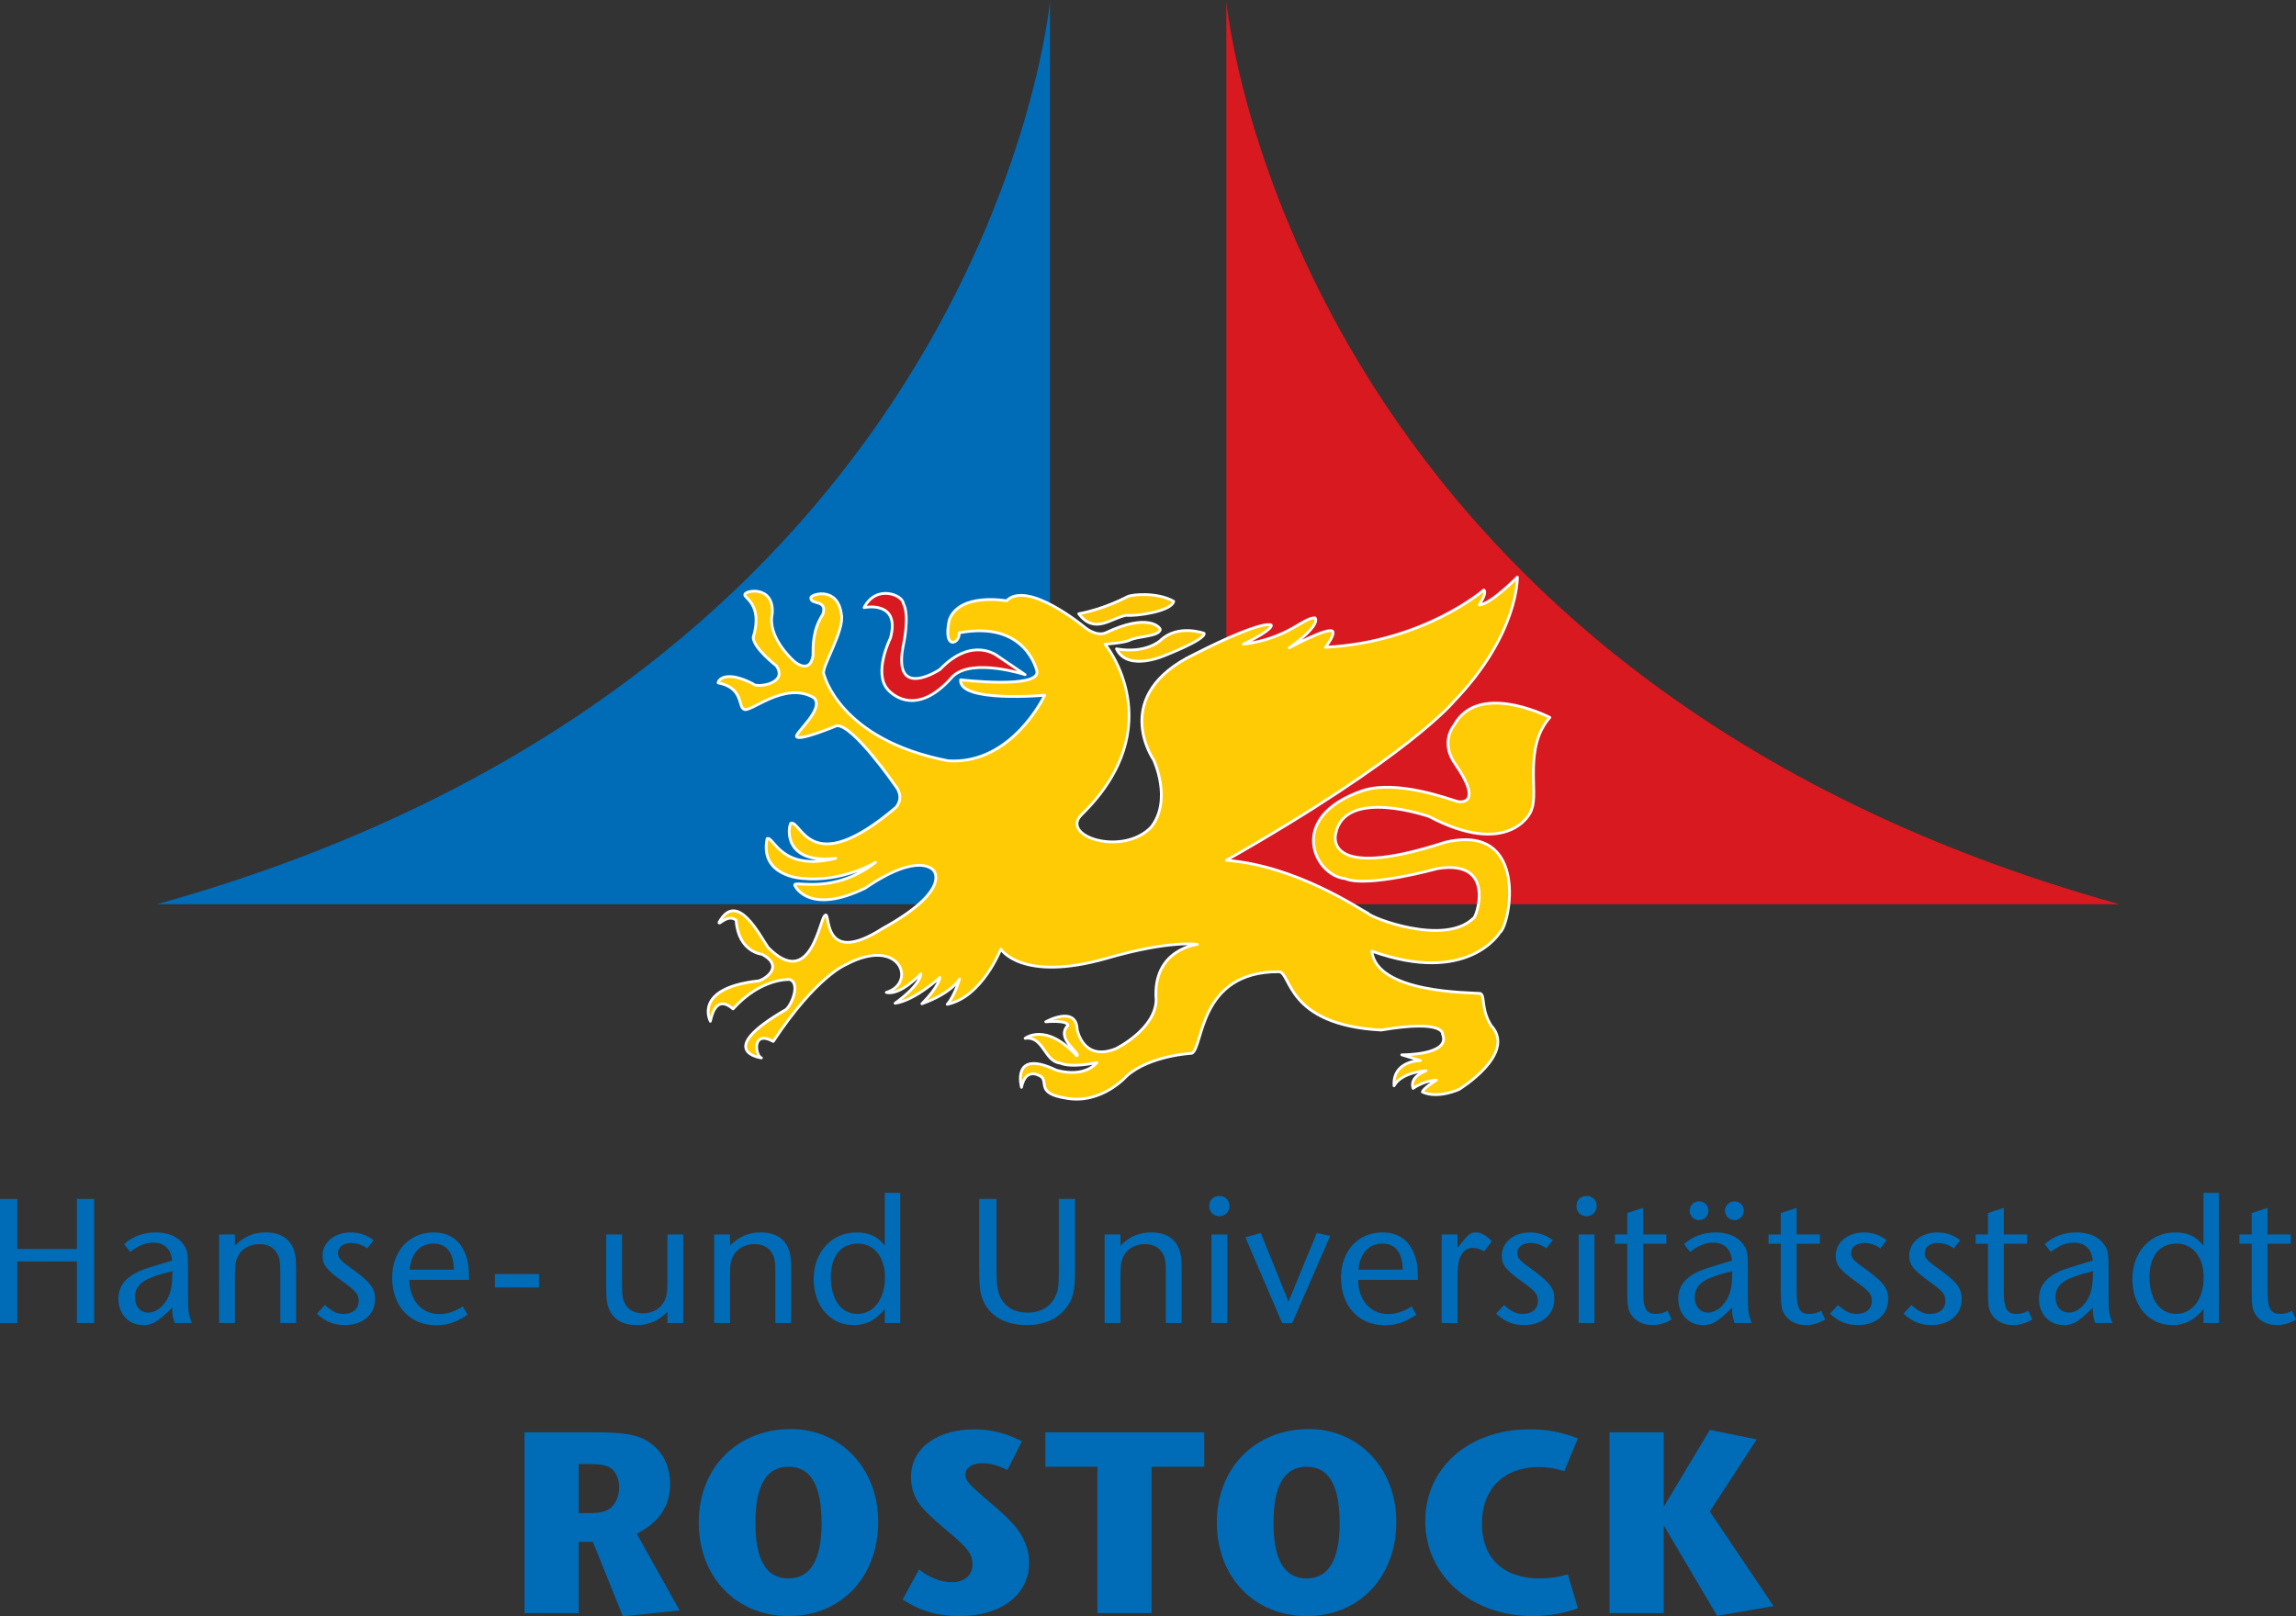
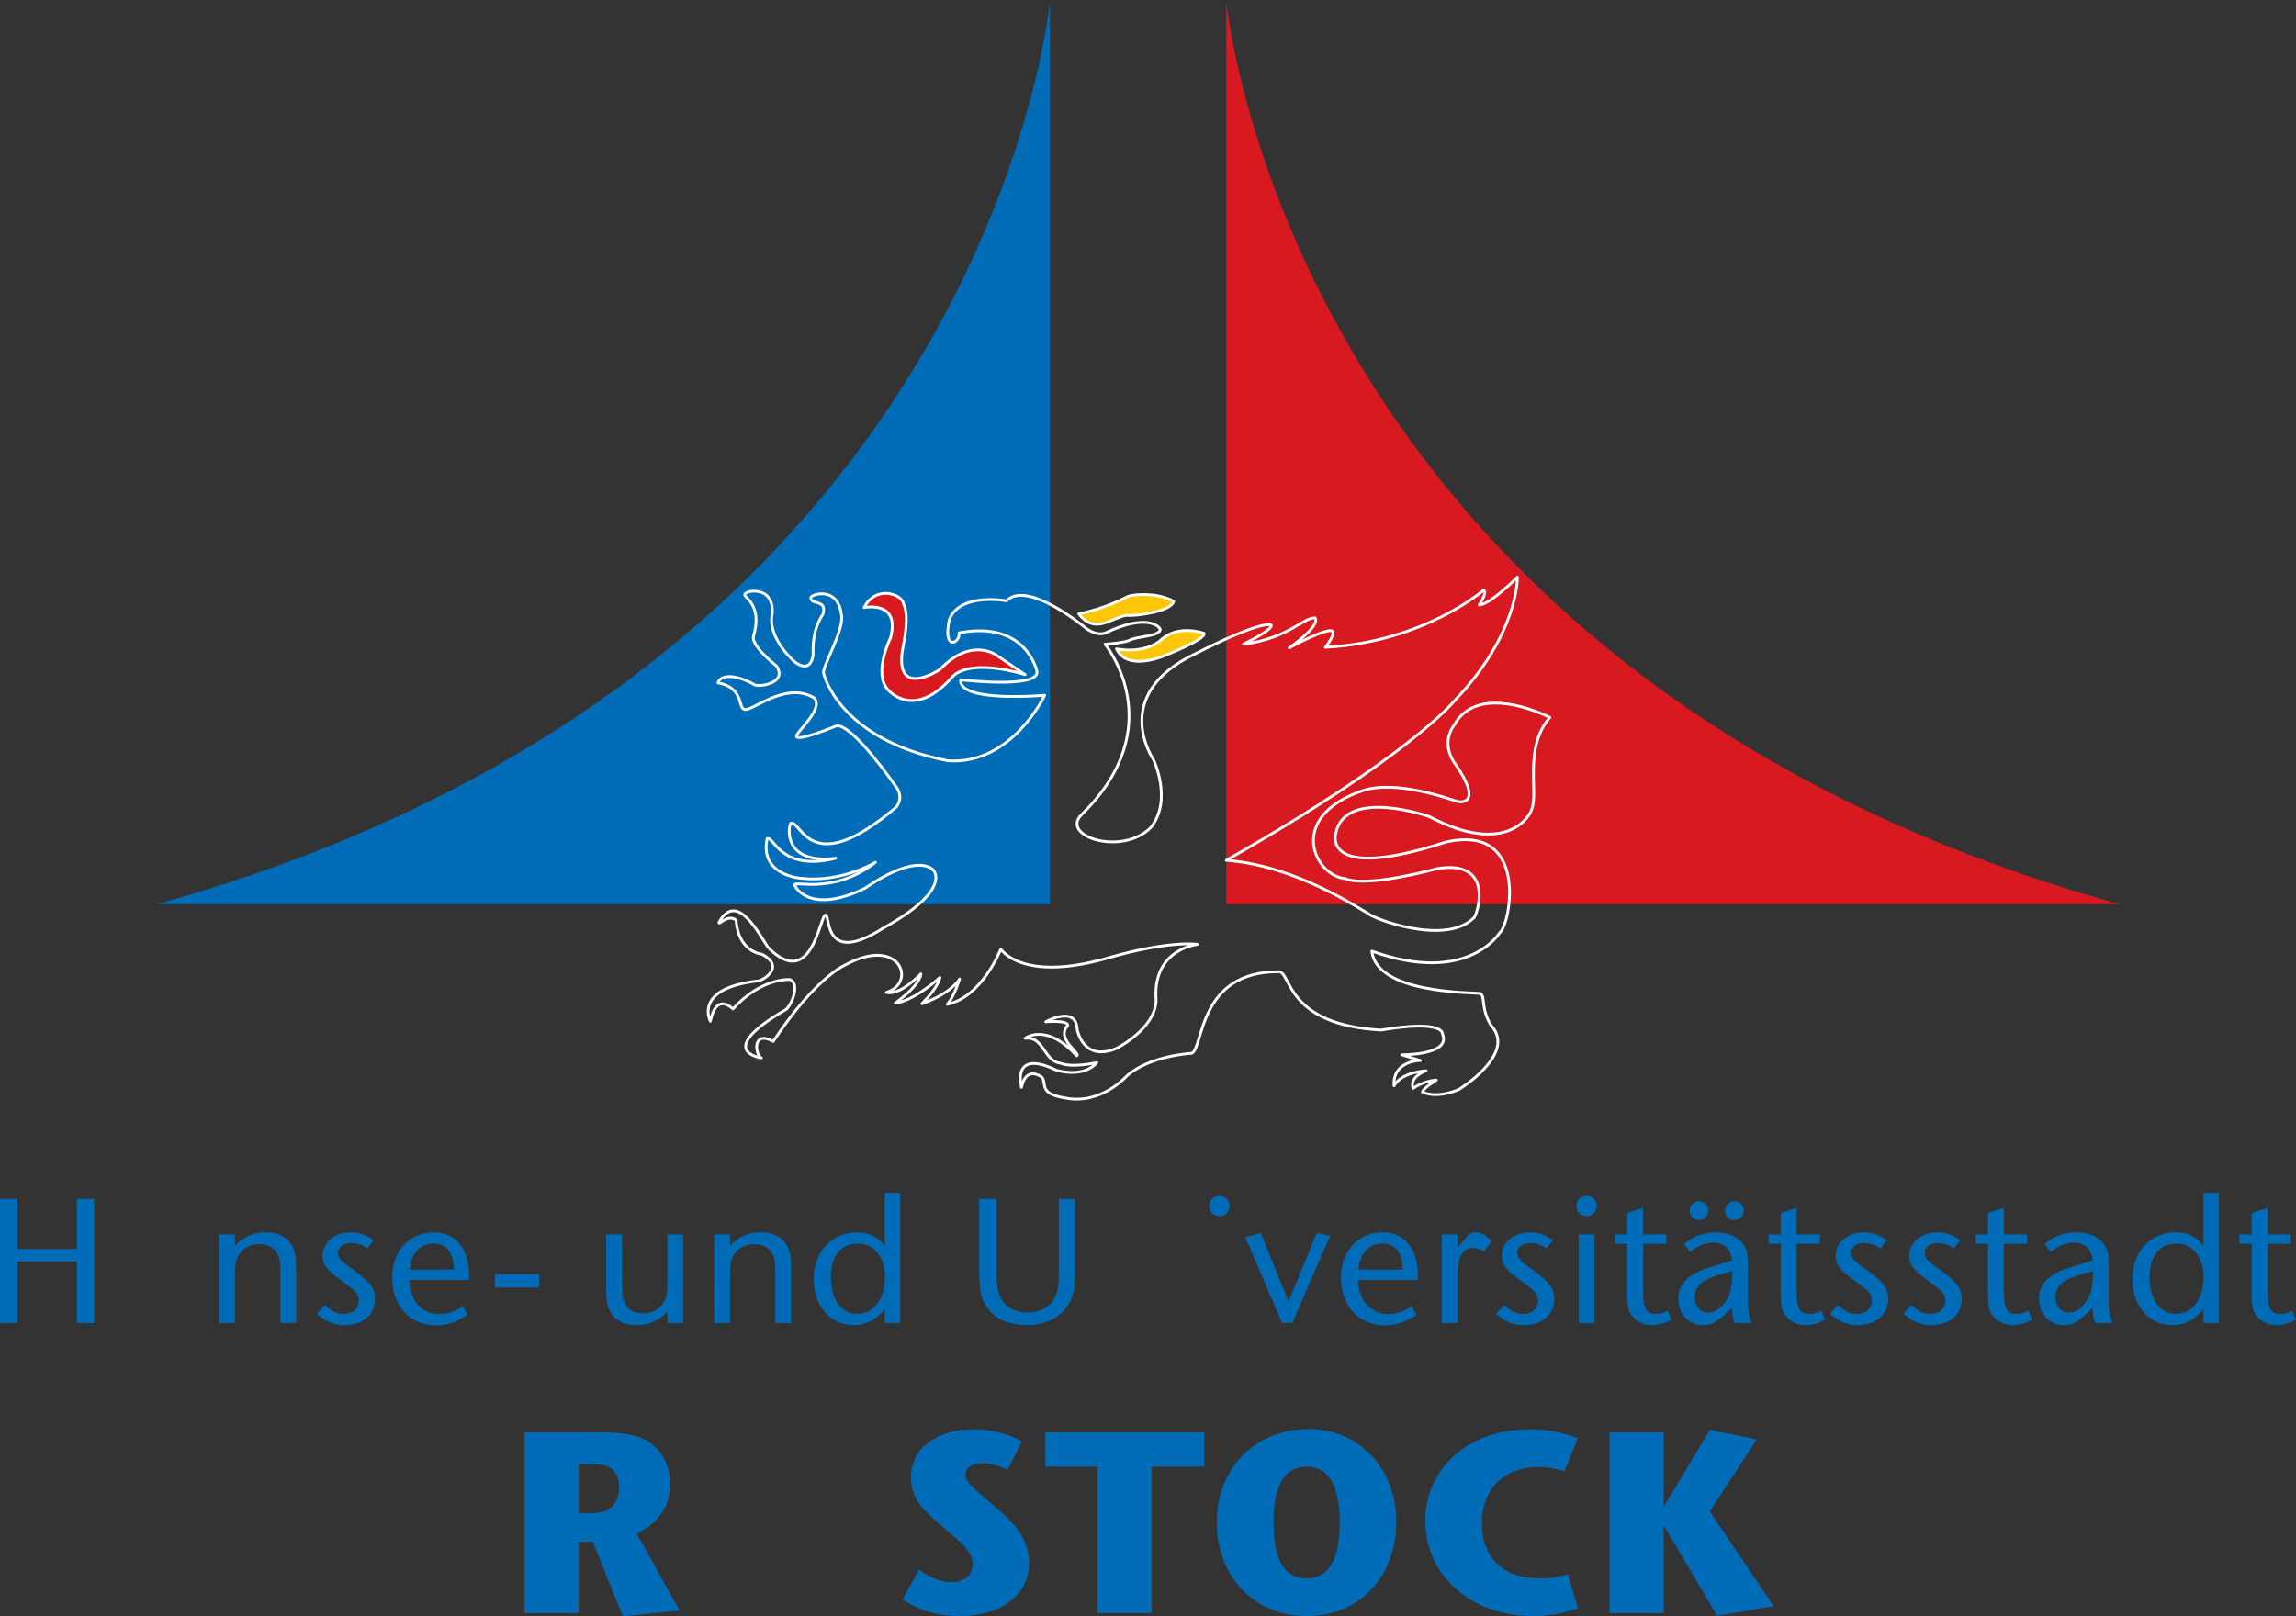
<svg xmlns="http://www.w3.org/2000/svg" xmlns:ns1="http://sodipodi.sourceforge.net/DTD/sodipodi-0.dtd" xmlns:ns2="http://www.inkscape.org/namespaces/inkscape" viewBox="0 0 138.119 97.257" height="97.257" width="138.119" xml:space="preserve" version="1.1" id="svg2" ns1:docname="logo.svg" ns2:version="0.92.0 r15299">
  <rect x="0" y="0" width="138.119" height="97.257" fill="#333333" stroke="none" />
  <ns1:namedview pagecolor="#ffffff" bordercolor="#666666" borderopacity="1" objecttolerance="10" gridtolerance="10" guidetolerance="10" ns2:pageopacity="0" ns2:pageshadow="2" ns2:window-width="1920" ns2:window-height="1178" id="namedview97" showgrid="false" ns2:zoom="10.261425" ns2:cx="52.492724" ns2:cy="48.628723" ns2:window-x="-8" ns2:window-y="-8" ns2:window-maximized="1" ns2:current-layer="svg2" fit-margin-top="0" fit-margin-left="0" fit-margin-right="0" fit-margin-bottom="0" />
  <defs id="defs6">
    <clipPath id="clipPath16" clipPathUnits="userSpaceOnUse">
      <path id="path18" d="M 0,141.732 H 178.583 V 0 H 0 Z" ns2:connector-curvature="0" />
    </clipPath>
  </defs>
  <path id="path22" style="fill:#006cb7;fill-opacity:1;fill-rule:nonzero;stroke:none;stroke-width:1.25" d="M 63.162,0.083 V 54.409 H 9.434 C 59.497,40.465 63.162,0.083 63.162,0.083" ns2:connector-curvature="0" />
  <path id="path30" style="fill:#d81920;fill-opacity:1;fill-rule:nonzero;stroke:none;stroke-width:1.25" d="M 73.772,0.083 V 54.409 h 53.727 C 77.437,40.465 73.772,0.083 73.772,0.083" ns2:connector-curvature="0" />
  <g id="g36" transform="matrix(1.25,0,0,-1.25,64.894,36.93)">
    <path ns2:connector-curvature="0" d="M 0,0 C 1.242,0.225 2.336,0.819 2.336,0.819 2.582,0.943 3.801,1.042 4.57,0.596 4.447,0.1 2.732,-0.124 2.285,-0.074 1.564,-0.198 0.77,-1.02 0,0" style="fill:#fbc707;fill-opacity:1;fill-rule:nonzero;stroke:none" id="path38" />
  </g>
  <g id="g40" transform="matrix(1.25,0,0,-1.25,64.894,36.93)">
    <path ns2:connector-curvature="0" d="M 0,0 C 1.242,0.225 2.336,0.819 2.336,0.819 2.582,0.943 3.801,1.042 4.57,0.596 4.447,0.1 2.732,-0.124 2.285,-0.074 1.564,-0.198 0.77,-1.02 0,0 Z" style="fill:none;stroke:#ffffff;stroke-width:0.133;stroke-linecap:butt;stroke-linejoin:round;stroke-miterlimit:3.864;stroke-dasharray:none;stroke-opacity:1" id="path42" />
  </g>
  <g id="g44" transform="matrix(1.25,0,0,-1.25,67.162,39.042)">
    <path ns2:connector-curvature="0" d="M 0,0 C 1.414,-0.247 2.109,0.398 2.109,0.398 2.953,1.218 4.221,0.746 4.221,0.746 4.295,0.448 2.383,-0.297 2.383,-0.297 2.383,-0.297 0.547,-1.143 0,0" style="fill:#fbc707;fill-opacity:1;fill-rule:nonzero;stroke:none" id="path46" />
  </g>
  <g id="g48" transform="matrix(1.25,0,0,-1.25,67.162,39.042)">
    <path ns2:connector-curvature="0" d="M 0,0 C 1.414,-0.247 2.109,0.398 2.109,0.398 2.953,1.218 4.221,0.746 4.221,0.746 4.295,0.448 2.383,-0.297 2.383,-0.297 2.383,-0.297 0.547,-1.143 0,0 Z" style="fill:none;stroke:#ffffff;stroke-width:0.133;stroke-linecap:butt;stroke-linejoin:round;stroke-miterlimit:3.864;stroke-dasharray:none;stroke-opacity:1" id="path50" />
  </g>
-   <path id="path54" style="fill:#ffcb05;fill-opacity:1;fill-rule:evenodd;stroke:none;stroke-width:1.25" d="m 60.55,36.152 c 0,0 -2.828,-0.525 -3.447,1.15 -0.403,1.924 0.684,1.395 0.591,0.777 4.065,-0.777 4.688,2.326 4.688,2.326 0.121,1.056 -4.595,0.499 -4.595,0.499 -0.125,1.395 5.059,0.929 5.059,0.929 0,0 -1.956,4.192 -5.804,3.945 -6.581,-1.276 -7.48,-5.216 -7.48,-5.216 -0.217,-0.31 1.272,-2.639 1.052,-3.603 -0.212,-1.644 -1.705,-1.241 -1.831,-1.024 -0.09,0.497 1.025,0.092 0.718,1.024 -0.623,0.964 -0.591,1.894 -0.591,2.484 -0.188,1.15 -1.089,0.435 -1.271,0.217 0,0 -1.491,-1.365 -1.181,-2.731 0.124,-1.768 -1.708,-1.396 -1.646,-1.146 -0.121,0.152 1.119,0.556 0.499,2.574 0.029,0.652 1.396,1.708 1.396,1.708 0.745,1.116 -1.272,1.334 -1.396,1.087 -1.554,-0.807 -2.08,-0.31 -2.11,-0.062 1.521,0.278 1.209,1.46 1.55,1.581 0.343,0.281 2.451,-1.736 4.219,-0.682 0.655,0.652 -1.147,2.111 -1.051,2.329 0.121,0.31 2.421,-0.651 2.421,-0.651 0.991,-0.064 3.538,3.632 3.538,3.632 0,0 0.556,0.619 0.03,1.274 -5.213,4.438 -5.679,0.775 -6.331,0.96 -0.185,0.279 -0.436,2.484 2.7,2.111 -3.322,0.838 -3.725,-1.366 -4.128,-1.181 -0.466,2.268 2.109,2.393 2.109,2.393 2.422,0.247 4.409,-0.965 4.409,-0.965 -2.654,2.055 -5.058,0.995 -4.844,1.399 0.064,0.154 0.963,1.736 4.224,0.154 3.321,-2.266 4.126,-1.054 4.126,-1.054 0,0 1.089,1.179 -3.071,3.476 -3.786,2.42 -3.105,-1.211 -3.476,-0.776 -0.31,0.155 -0.84,4.531 -3.416,1.923 -0.497,-0.714 -1.863,-3.475 -2.949,-1.519 -0.059,0.247 0.497,-0.527 1.025,-0.128 0.125,1.93 1.554,2.054 1.554,2.054 1.518,0.806 -0.094,1.675 -0.311,1.614 -3.85,0.464 -2.792,2.419 -2.792,2.419 0.09,-0.401 0.371,-1.613 1.365,-0.744 1.706,-1.894 3.415,-1.769 3.415,-1.769 0.62,0.215 0.154,1.459 -0.219,1.799 -4.407,2.546 -1.49,2.917 -1.49,2.917 -0.371,-0.122 -0.589,-1.708 0.713,-0.991 2.607,-3.942 4.38,-4.626 4.38,-4.626 3.26,-1.74 4.28,1.116 2.42,1.677 0.84,0.216 2.078,-1.117 2.078,-1.117 0,0 0.064,0.59 -1.548,1.769 1.176,-0.155 2.697,-1.552 2.697,-1.552 0,0 -0.061,0.557 -1.086,1.584 1.831,-0.654 2.265,-1.491 2.265,-1.491 0,0 -0.31,1.056 -0.741,1.525 2.109,-0.438 3.225,-3.324 3.225,-3.324 0,0 1.242,2.015 6.361,0.557 3.853,-1.117 5.465,-0.84 5.465,-0.84 0,0 -2.73,0.282 -2.484,3.355 -0.059,1.768 -2.419,2.919 -2.419,2.919 -1.985,0.806 -2.33,-1.151 -2.33,-1.151 -0.06,-1.489 -1.891,-0.464 -1.891,-0.464 0,0 1.301,-0.124 1.333,0.216 -0.776,0.806 0.809,1.679 0.53,1.833 -1.863,-2.049 -3.105,-1.054 -3.105,-1.054 1.117,-0.156 1.149,1.395 2.109,1.489 0.715,0.311 2.205,-0.03 2.205,-0.03 0,0 -0.65,0.93 -2.422,0.464 -2.761,-1.335 -2.109,1.025 -2.109,1.025 0.28,-1.335 1.21,-0.625 1.21,-0.625 0.371,0.376 -0.278,0.999 1.459,1.275 2.14,0.405 3.664,-1.334 3.664,-1.334 1.396,-1.241 3.911,-1.364 3.911,-1.364 0.713,-0.312 0.371,-4.938 5.246,-4.907 0.745,0.034 0.404,3.196 6.145,3.509 3.848,-0.654 3.694,0.247 3.694,0.247 0.527,1.274 -2.451,1.242 -2.451,1.242 l 1.119,0.343 c 0,0 -1.68,0 -1.585,1.521 0.466,-0.84 1.924,-0.904 1.924,-0.904 0,0 -1.025,0.344 -0.776,1.06 0.652,-0.468 1.397,-0.499 1.397,-0.499 0,0 -0.806,0.499 -0.838,0.716 0.932,0.431 2.201,-0.156 2.201,-0.156 0,0 3.511,-2.143 1.926,-3.851 -0.62,-0.993 -0.341,-1.8 -0.649,-1.924 -0.594,-0.061 -6.24,0 -6.521,-2.545 5.804,2.079 7.697,-1.117 7.697,-1.117 0.623,-0.404 1.831,-6.644 -3.291,-5.433 -7.449,2.421 -6.579,-0.526 -6.579,-0.526 0.556,-2.795 5.617,-1.025 5.617,-1.025 4.657,2.454 6.116,-0.061 6.176,-0.465 0.406,-0.995 -0.495,-3.695 1.086,-5.496 -0.492,-0.249 -4.343,-2.047 -5.739,0.434 -0.873,1.15 0,2.299 0,2.299 1.829,2.606 0.275,2.39 0.092,2.297 -0.343,-0.094 -3.572,-1.304 -5.62,-0.623 -4.624,1.585 -2.886,5.122 -1.058,5.286 1.337,0.58 5.556,-0.599 5.556,-0.599 3.601,-0.589 2.33,3.011 2.176,2.98 -1.739,1.708 -6.178,-0.03 -6.334,-0.279 -0.495,-0.246 -4.345,-2.888 -8.537,-3.199 11.021,-6.269 13.691,-9.561 13.691,-9.561 3.909,-4.064 3.819,-7.48 3.819,-7.48 0,0 -1.614,1.647 -2.3,1.677 0.527,-0.806 0.279,-0.9 0.279,-0.9 0,0 -3.599,3.136 -9.526,3.445 0.62,-0.806 0.431,-0.961 0.431,-0.961 -0.275,-0.28 -2.607,0.993 -2.607,0.993 0,0 1.895,-1.301 1.554,-1.801 -0.714,-0.03 -1.614,1.242 -4.315,1.585 1.895,-0.93 1.677,-1.149 1.677,-1.149 0,0 -0.371,-0.404 -4.594,1.738 -5.186,2.482 -2.486,6.361 -2.486,6.361 0,0 1.153,2.424 -0.154,4.069 -1.738,1.769 -5.525,0.526 -4.16,-0.777 5.435,-5.338 1.399,-10.241 1.399,-10.241 0,0 1.024,-0.065 1.429,-0.219 0.495,-0.279 1.768,-0.219 1.891,-0.652 0,-0.154 -0.744,-1.024 -3.29,0.189 -0.62,0.245 -1.301,-0.374 -1.301,-0.374 0,0 -3.416,-2.824 -4.656,-1.554" ns2:connector-curvature="0" />
  <g id="g56" transform="matrix(1.25,0,0,-1.25,60.55,36.152)">
    <path ns2:connector-curvature="0" d="m 0,0 c 0,0 -2.262,0.42 -2.758,-0.92 -0.322,-1.539 0.547,-1.116 0.473,-0.622 3.252,0.622 3.75,-1.861 3.75,-1.861 0.097,-0.845 -3.676,-0.399 -3.676,-0.399 -0.1,-1.116 4.047,-0.743 4.047,-0.743 0,0 -1.565,-3.354 -4.643,-3.156 -5.265,1.021 -5.984,4.173 -5.984,4.173 -0.174,0.248 1.018,2.111 0.842,2.882 -0.17,1.315 -1.364,0.993 -1.465,0.819 -0.072,-0.398 0.82,-0.074 0.574,-0.819 -0.498,-0.771 -0.473,-1.515 -0.473,-1.987 -0.15,-0.92 -0.871,-0.348 -1.017,-0.174 0,0 -1.193,1.092 -0.945,2.185 0.099,1.414 -1.366,1.117 -1.317,0.917 -0.097,-0.122 0.895,-0.445 0.399,-2.059 0.023,-0.522 1.117,-1.366 1.117,-1.366 0.596,-0.893 -1.018,-1.067 -1.117,-0.87 -1.243,0.646 -1.664,0.248 -1.688,0.05 1.217,-0.222 0.967,-1.168 1.24,-1.265 0.274,-0.225 1.961,1.389 3.375,0.546 0.524,-0.522 -0.918,-1.689 -0.841,-1.863 0.097,-0.248 1.937,0.521 1.937,0.521 0.793,0.051 2.83,-2.906 2.83,-2.906 0,0 0.445,-0.495 0.024,-1.019 -4.17,-3.55 -4.543,-0.62 -5.065,-0.768 -0.148,-0.223 -0.349,-1.987 2.16,-1.689 -2.658,-0.67 -2.98,1.093 -3.302,0.945 -0.373,-1.814 1.687,-1.914 1.687,-1.914 1.938,-0.198 3.527,0.772 3.527,0.772 -2.123,-1.644 -4.046,-0.796 -3.875,-1.119 0.051,-0.123 0.77,-1.389 3.379,-0.123 2.657,1.813 3.301,0.843 3.301,0.843 0,0 0.871,-0.943 -2.457,-2.781 -3.029,-1.936 -2.484,0.969 -2.781,0.621 -0.248,-0.124 -0.672,-3.625 -2.733,-1.538 -0.398,0.571 -1.49,2.78 -2.359,1.215 -0.047,-0.198 0.398,0.422 0.82,0.102 0.1,-1.544 1.243,-1.643 1.243,-1.643 1.214,-0.645 -0.075,-1.34 -0.249,-1.291 -3.08,-0.371 -2.234,-1.935 -2.234,-1.935 0.072,0.321 0.297,1.29 1.092,0.595 1.365,1.515 2.732,1.415 2.732,1.415 0.496,-0.172 0.123,-1.167 -0.175,-1.439 -3.526,-2.037 -1.192,-2.334 -1.192,-2.334 -0.297,0.098 -0.471,1.366 0.57,0.793 2.086,3.154 3.504,3.701 3.504,3.701 2.608,1.392 3.424,-0.893 1.936,-1.342 0.672,-0.173 1.662,0.894 1.662,0.894 0,0 0.051,-0.472 -1.238,-1.415 0.941,0.124 2.158,1.242 2.158,1.242 0,0 -0.049,-0.446 -0.869,-1.267 1.465,0.523 1.812,1.193 1.812,1.193 0,0 -0.248,-0.845 -0.593,-1.22 1.687,0.35 2.58,2.659 2.58,2.659 0,0 0.994,-1.612 5.089,-0.446 3.082,0.894 4.372,0.672 4.372,0.672 0,0 -2.184,-0.226 -1.987,-2.684 -0.047,-1.414 -1.935,-2.335 -1.935,-2.335 -1.588,-0.645 -1.864,0.921 -1.864,0.921 -0.048,1.191 -1.513,0.371 -1.513,0.371 0,0 1.041,0.099 1.066,-0.173 -0.621,-0.645 0.647,-1.343 0.424,-1.466 -1.49,1.639 -2.484,0.843 -2.484,0.843 0.894,0.125 0.919,-1.116 1.687,-1.191 0.572,-0.249 1.764,0.024 1.764,0.024 0,0 -0.52,-0.744 -1.938,-0.371 -2.209,1.068 -1.687,-0.82 -1.687,-0.82 0.224,1.068 0.968,0.5 0.968,0.5 0.297,-0.301 -0.222,-0.799 1.167,-1.02 1.712,-0.324 2.931,1.067 2.931,1.067 1.117,0.993 3.129,1.091 3.129,1.091 0.57,0.25 0.297,3.95 4.197,3.926 0.596,-0.027 0.323,-2.557 4.916,-2.807 3.078,0.523 2.955,-0.198 2.955,-0.198 0.422,-1.019 -1.961,-0.994 -1.961,-0.994 l 0.895,-0.274 c 0,0 -1.344,0 -1.268,-1.217 0.373,0.672 1.539,0.723 1.539,0.723 0,0 -0.82,-0.275 -0.621,-0.848 0.522,0.374 1.118,0.399 1.118,0.399 0,0 -0.645,-0.399 -0.67,-0.573 0.746,-0.345 1.761,0.125 1.761,0.125 0,0 2.809,1.714 1.541,3.081 -0.496,0.794 -0.273,1.44 -0.519,1.539 -0.475,0.049 -4.992,0 -5.217,2.036 4.643,-1.663 6.158,0.894 6.158,0.894 0.498,0.323 1.465,5.315 -2.633,4.346 -5.959,-1.937 -5.263,0.421 -5.263,0.421 0.445,2.236 4.494,0.82 4.494,0.82 3.726,-1.963 4.893,0.049 4.941,0.372 0.325,0.796 -0.396,2.956 0.869,4.397 -0.394,0.199 -3.474,1.638 -4.591,-0.347 -0.698,-0.92 0,-1.839 0,-1.839 1.463,-2.085 0.22,-1.912 0.074,-1.838 -0.274,0.075 -2.858,1.043 -4.496,0.498 -3.699,-1.268 -2.309,-4.098 -0.846,-4.229 1.07,-0.464 4.445,0.479 4.445,0.479 2.881,0.471 1.864,-2.409 1.741,-2.384 -1.391,-1.366 -4.942,0.024 -5.067,0.223 -0.396,0.197 -3.476,2.31 -6.83,2.559 8.817,5.015 10.953,7.649 10.953,7.649 3.127,3.251 3.055,5.984 3.055,5.984 0,0 -1.291,-1.318 -1.84,-1.342 0.422,0.645 0.223,0.72 0.223,0.72 0,0 -2.879,-2.509 -7.621,-2.756 0.496,0.645 0.345,0.769 0.345,0.769 -0.22,0.224 -2.086,-0.794 -2.086,-0.794 0,0 1.516,1.041 1.243,1.441 -0.571,0.024 -1.291,-0.994 -3.452,-1.268 1.516,0.744 1.342,0.919 1.342,0.919 0,0 -0.297,0.323 -3.675,-1.39 -4.149,-1.986 -1.989,-5.089 -1.989,-5.089 0,0 0.922,-1.939 -0.123,-3.255 -1.39,-1.415 -4.42,-0.421 -3.328,0.622 4.348,4.27 1.119,8.193 1.119,8.193 0,0 0.819,0.052 1.143,0.175 0.396,0.223 1.414,0.175 1.513,0.522 0,0.123 -0.595,0.819 -2.632,-0.151 C 4.27,-1.738 3.725,-1.243 3.725,-1.243 3.725,-1.243 0.992,1.016 0,0 Z" style="fill:none;stroke:#ffffff;stroke-width:0.133;stroke-linecap:butt;stroke-linejoin:round;stroke-miterlimit:3.864;stroke-dasharray:none;stroke-opacity:1" id="path58" />
  </g>
  <g id="g60" transform="matrix(1.25,0,0,-1.25,51.981,36.558)">
    <path ns2:connector-curvature="0" d="m 0,0 c 0.596,1.142 1.863,0.596 1.887,0.199 0.324,-0.595 0,-2.011 0,-2.011 -0.545,-2.706 1.763,-1.167 1.763,-1.167 1.565,1.638 2.782,0.644 2.782,0.644 l 1.316,-0.894 c 0,0 -2.51,0.822 -3.475,-0.075 -1.89,-2.184 -3.13,-0.644 -3.13,-0.644 -0.721,0.794 0.125,2.483 0.125,2.483 C 1.764,0.373 0,0 0,0" style="fill:#d81920;fill-opacity:1;fill-rule:nonzero;stroke:none" id="path62" />
  </g>
  <path id="path66" style="fill:none;stroke:#ffffff;stroke-width:0.166;stroke-linecap:butt;stroke-linejoin:round;stroke-miterlimit:3.864;stroke-dasharray:none;stroke-opacity:1" d="m 51.981,36.558 c 0.745,-1.427 2.329,-0.745 2.359,-0.249 0.405,0.744 0,2.514 0,2.514 -0.681,3.382 2.204,1.459 2.204,1.459 1.956,-2.047 3.478,-0.805 3.478,-0.805 l 1.645,1.117 c 0,0 -3.138,-1.028 -4.344,0.094 -2.362,2.73 -3.912,0.805 -3.912,0.805 -0.901,-0.993 0.156,-3.104 0.156,-3.104 0.62,-2.297 -1.585,-1.831 -1.585,-1.831 z" ns2:connector-curvature="0" />
  <path id="path70" style="fill:#006cb7;fill-opacity:1;fill-rule:nonzero;stroke:none;stroke-width:1.25" d="m 0,72.14 h 1.041 v 3.013 h 3.583 v -3.013 H 5.665 v 7.469 H 4.624 v -3.706 h -3.583 v 3.706 H 0 Z" ns2:connector-curvature="0" />
-   <path id="path74" style="fill:#006cb7;fill-opacity:1;fill-rule:nonzero;stroke:none;stroke-width:1.25" d="m 9.786,76.641 c -1.23,0.347 -1.667,0.716 -1.667,1.423 0,0.549 0.325,0.917 0.806,0.917 0.47,0 0.974,-0.414 1.22,-0.985 0.156,-0.381 0.224,-0.772 0.224,-1.321 v -0.19 z m 0.729,2.967 c -0.124,-0.325 -0.146,-0.47 -0.158,-0.917 -0.884,0.861 -1.175,1.041 -1.746,1.041 -0.863,0 -1.489,-0.661 -1.489,-1.579 0,-0.695 0.346,-1.199 1.075,-1.58 0.335,-0.166 0.48,-0.212 1.32,-0.47 l 0.84,-0.258 c -0.077,-0.705 -0.47,-1.074 -1.153,-1.074 -0.448,0 -0.906,0.19 -1.366,0.559 l -0.37,-0.47 c 0.526,-0.47 1.154,-0.705 1.904,-0.705 0.751,0 1.344,0.258 1.669,0.728 0.234,0.336 0.269,0.515 0.269,1.478 v 1.546 c 0,0.963 0.033,1.198 0.234,1.701 z" ns2:connector-curvature="0" />
  <path id="path78" style="fill:#006cb7;fill-opacity:1;fill-rule:nonzero;stroke:none;stroke-width:1.25" d="m 13.179,74.278 h 0.953 v 0.672 c 0.547,-0.549 1.119,-0.796 1.846,-0.796 0.874,0 1.468,0.37 1.702,1.065 0.111,0.325 0.134,0.559 0.134,1.399 v 2.99 h -0.951 v -2.99 c 0,-0.695 -0.034,-0.929 -0.201,-1.209 -0.201,-0.359 -0.56,-0.549 -1.052,-0.549 -0.605,0 -1.097,0.291 -1.321,0.784 -0.124,0.269 -0.156,0.515 -0.156,1.164 v 2.8 h -0.953 z" ns2:connector-curvature="0" />
  <path id="path82" style="fill:#006cb7;fill-opacity:1;fill-rule:nonzero;stroke:none;stroke-width:1.25" d="m 22.091,75.118 c -0.28,-0.212 -0.626,-0.325 -0.974,-0.325 -0.459,0 -0.784,0.247 -0.784,0.594 0,0.279 0.146,0.459 0.649,0.818 1.299,0.929 1.58,1.276 1.58,1.97 0,0.919 -0.74,1.556 -1.802,1.556 -0.672,0 -1.131,-0.179 -1.702,-0.682 l 0.481,-0.526 c 0.438,0.391 0.728,0.537 1.131,0.537 0.549,0 0.907,-0.302 0.907,-0.772 0,-0.415 -0.146,-0.583 -0.896,-1.131 -1.041,-0.739 -1.276,-1.041 -1.276,-1.611 0,-0.796 0.728,-1.39 1.69,-1.39 0.526,0 0.985,0.158 1.377,0.471 z" ns2:connector-curvature="0" />
  <path id="path86" style="fill:#006cb7;fill-opacity:1;fill-rule:nonzero;stroke:none;stroke-width:1.25" d="m 27.309,76.395 c -0.024,-1.019 -0.438,-1.567 -1.231,-1.567 -0.807,0 -1.355,0.594 -1.434,1.567 z m -2.688,0.615 c 0.022,1.242 0.75,2.061 1.814,2.061 0.47,0 0.963,-0.169 1.411,-0.47 l 0.279,0.514 c -0.716,0.459 -1.231,0.627 -1.903,0.627 -1.567,0 -2.631,-1.165 -2.631,-2.866 0,-1.601 1.03,-2.721 2.496,-2.721 0.94,0 1.601,0.459 1.925,1.344 0.147,0.357 0.204,0.795 0.204,1.511 z" ns2:connector-curvature="0" />
  <path ns2:connector-curvature="0" d="m 29.772,76.663 h 2.654 v 0.806 h -2.654 z" style="fill:#006cb7;fill-opacity:1;fill-rule:nonzero;stroke:none;stroke-width:1.25" id="path88" />
  <path id="path92" style="fill:#006cb7;fill-opacity:1;fill-rule:nonzero;stroke:none;stroke-width:1.25" d="m 41.101,79.608 h -0.951 v -0.671 c -0.549,0.547 -1.119,0.795 -1.847,0.795 -0.874,0 -1.478,-0.381 -1.702,-1.064 -0.11,-0.314 -0.134,-0.605 -0.134,-1.411 v -2.979 h 0.953 v 2.979 c 0,0.695 0.033,0.929 0.201,1.221 0.201,0.357 0.56,0.547 1.052,0.547 0.604,0 1.097,-0.29 1.32,-0.795 0.124,-0.268 0.158,-0.515 0.158,-1.164 v -2.789 H 41.101 Z" ns2:connector-curvature="0" />
  <path id="path96" style="fill:#006cb7;fill-opacity:1;fill-rule:nonzero;stroke:none;stroke-width:1.25" d="m 42.96,74.278 h 0.953 v 0.672 c 0.547,-0.549 1.119,-0.796 1.846,-0.796 0.874,0 1.468,0.37 1.702,1.065 0.111,0.325 0.134,0.559 0.134,1.399 v 2.99 h -0.951 v -2.99 c 0,-0.695 -0.034,-0.929 -0.201,-1.209 -0.201,-0.359 -0.56,-0.549 -1.052,-0.549 -0.605,0 -1.097,0.291 -1.321,0.784 -0.124,0.269 -0.156,0.515 -0.156,1.164 v 2.8 h -0.953 z" ns2:connector-curvature="0" />
  <path id="path100" style="fill:#006cb7;fill-opacity:1;fill-rule:nonzero;stroke:none;stroke-width:1.25" d="m 49.98,76.843 c 0,1.343 0.627,2.216 1.59,2.216 0.996,0 1.667,-0.895 1.667,-2.216 0,-1.199 -0.66,-2.015 -1.623,-2.015 -1.03,0 -1.635,0.749 -1.635,2.015 m 4.176,-5.072 v 7.838 h -0.929 v -0.84 c -0.537,0.66 -1.12,0.964 -1.869,0.964 -1.411,0 -2.408,-1.144 -2.408,-2.777 0,-1.624 1.085,-2.799 2.574,-2.799 0.751,0 1.242,0.224 1.702,0.795 v -3.18 z" ns2:connector-curvature="0" />
  <path id="path104" style="fill:#006cb7;fill-opacity:1;fill-rule:nonzero;stroke:none;stroke-width:1.25" d="m 59.946,72.14 v 4.165 c 0,1.188 0.089,1.613 0.414,2.039 0.314,0.414 0.818,0.637 1.444,0.637 0.819,0 1.434,-0.369 1.712,-1.041 0.158,-0.369 0.18,-0.616 0.18,-1.646 v -4.154 H 64.67 v 4.232 c 0,1.344 -0.113,1.814 -0.593,2.396 -0.537,0.637 -1.31,0.963 -2.319,0.963 -1.175,0 -2.07,-0.459 -2.518,-1.276 -0.269,-0.492 -0.336,-0.929 -0.336,-2.172 v -4.143 z" ns2:connector-curvature="0" />
-   <path id="path108" style="fill:#006cb7;fill-opacity:1;fill-rule:nonzero;stroke:none;stroke-width:1.25" d="m 66.45,74.278 h 0.953 v 0.672 c 0.547,-0.549 1.119,-0.796 1.846,-0.796 0.874,0 1.468,0.37 1.702,1.065 0.111,0.325 0.134,0.559 0.134,1.399 v 2.99 h -0.951 v -2.99 c 0,-0.695 -0.034,-0.929 -0.201,-1.209 -0.201,-0.359 -0.56,-0.549 -1.052,-0.549 -0.605,0 -1.097,0.291 -1.321,0.784 -0.124,0.269 -0.156,0.515 -0.156,1.164 v 2.8 h -0.953 z" ns2:connector-curvature="0" />
-   <path ns2:connector-curvature="0" d="m 72.877,74.278 h 0.953 v 5.33 h -0.953 z m 1.086,-1.712 c 0,0.346 -0.268,0.615 -0.616,0.615 -0.335,0 -0.604,-0.258 -0.604,-0.593 0,-0.381 0.246,-0.626 0.616,-0.626 0.346,0 0.604,0.258 0.604,0.604" style="fill:#006cb7;fill-opacity:1;fill-rule:nonzero;stroke:none;stroke-width:1.25" id="path110" />
+   <path ns2:connector-curvature="0" d="m 72.877,74.278 h 0.953 h -0.953 z m 1.086,-1.712 c 0,0.346 -0.268,0.615 -0.616,0.615 -0.335,0 -0.604,-0.258 -0.604,-0.593 0,-0.381 0.246,-0.626 0.616,-0.626 0.346,0 0.604,0.258 0.604,0.604" style="fill:#006cb7;fill-opacity:1;fill-rule:nonzero;stroke:none;stroke-width:1.25" id="path110" />
  <path id="path114" style="fill:#006cb7;fill-opacity:1;fill-rule:nonzero;stroke:none;stroke-width:1.25" d="m 74.915,74.447 0.93,-0.258 1.667,4.131 1.701,-4.131 0.807,0.18 -2.284,5.239 h -0.606 z" ns2:connector-curvature="0" />
  <path id="path118" style="fill:#006cb7;fill-opacity:1;fill-rule:nonzero;stroke:none;stroke-width:1.25" d="m 84.387,76.395 c -0.024,-1.019 -0.438,-1.567 -1.231,-1.567 -0.807,0 -1.355,0.594 -1.434,1.567 z m -2.688,0.615 c 0.022,1.242 0.75,2.061 1.814,2.061 0.47,0 0.963,-0.169 1.411,-0.47 l 0.279,0.514 c -0.716,0.459 -1.231,0.627 -1.903,0.627 -1.567,0 -2.631,-1.165 -2.631,-2.866 0,-1.601 1.03,-2.721 2.496,-2.721 0.94,0 1.601,0.459 1.925,1.344 0.147,0.357 0.204,0.795 0.204,1.511 z" ns2:connector-curvature="0" />
  <path id="path122" style="fill:#006cb7;fill-opacity:1;fill-rule:nonzero;stroke:none;stroke-width:1.25" d="m 86.726,74.278 h 0.953 v 0.807 l 0.234,-0.292 c 0.415,-0.526 0.571,-0.639 0.874,-0.639 0.304,0 0.594,0.158 0.953,0.526 l -0.448,0.606 c -0.302,-0.147 -0.505,-0.201 -0.729,-0.201 -0.325,0 -0.594,0.223 -0.739,0.604 -0.113,0.301 -0.145,0.626 -0.145,1.343 v 2.576 H 86.726 Z" ns2:connector-curvature="0" />
  <path id="path126" style="fill:#006cb7;fill-opacity:1;fill-rule:nonzero;stroke:none;stroke-width:1.25" d="m 93.03,75.118 c -0.28,-0.212 -0.626,-0.325 -0.974,-0.325 -0.459,0 -0.784,0.247 -0.784,0.594 0,0.279 0.146,0.459 0.649,0.818 1.299,0.929 1.58,1.276 1.58,1.97 0,0.919 -0.74,1.556 -1.802,1.556 -0.672,0 -1.131,-0.179 -1.702,-0.682 l 0.481,-0.526 c 0.438,0.391 0.728,0.537 1.131,0.537 0.549,0 0.907,-0.302 0.907,-0.772 0,-0.415 -0.146,-0.583 -0.896,-1.131 -1.041,-0.739 -1.276,-1.041 -1.276,-1.611 0,-0.796 0.728,-1.39 1.69,-1.39 0.526,0 0.985,0.158 1.377,0.471 z" ns2:connector-curvature="0" />
  <path ns2:connector-curvature="0" d="m 94.967,74.278 h 0.953 v 5.33 h -0.953 z m 1.086,-1.712 c 0,0.346 -0.269,0.615 -0.616,0.615 -0.335,0 -0.604,-0.258 -0.604,-0.593 0,-0.381 0.246,-0.626 0.616,-0.626 0.346,0 0.604,0.258 0.604,0.604" style="fill:#006cb7;fill-opacity:1;fill-rule:nonzero;stroke:none;stroke-width:1.25" id="path128" />
  <path id="path132" style="fill:#006cb7;fill-opacity:1;fill-rule:nonzero;stroke:none;stroke-width:1.25" d="m 97.151,74.278 h 0.739 v -1.288 l 0.953,-0.312 v 1.6 h 1.399 v 0.56 h -1.399 v 2.81 c 0,1.086 0.177,1.411 0.76,1.411 0.258,0 0.482,-0.056 0.716,-0.19 l 0.236,0.526 c -0.381,0.234 -0.751,0.335 -1.165,0.335 -0.547,0 -0.996,-0.224 -1.265,-0.627 -0.19,-0.29 -0.235,-0.547 -0.235,-1.387 v -2.877 h -0.739 z" ns2:connector-curvature="0" />
  <path id="path136" style="fill:#006cb7;fill-opacity:1;fill-rule:nonzero;stroke:none;stroke-width:1.25" d="m 104.899,72.845 c 0,0.325 -0.246,0.571 -0.571,0.571 -0.301,0 -0.559,-0.258 -0.559,-0.571 0,-0.301 0.258,-0.559 0.57,-0.559 0.314,0 0.56,0.245 0.56,0.559 m -1.276,3.795 c -1.231,0.347 -1.667,0.716 -1.667,1.423 0,0.549 0.324,0.917 0.805,0.917 0.47,0 0.974,-0.414 1.221,-0.985 0.156,-0.381 0.223,-0.772 0.223,-1.321 v -0.19 z m -0.851,-3.795 c 0,0.325 -0.245,0.571 -0.57,0.571 -0.302,0 -0.56,-0.258 -0.56,-0.571 0,-0.314 0.258,-0.559 0.571,-0.559 0.314,0 0.559,0.245 0.559,0.559 m 1.58,6.763 c -0.124,-0.325 -0.147,-0.47 -0.158,-0.917 -0.884,0.861 -1.176,1.041 -1.748,1.041 -0.861,0 -1.488,-0.661 -1.488,-1.579 0,-0.695 0.346,-1.199 1.074,-1.58 0.336,-0.166 0.481,-0.211 1.321,-0.47 l 0.84,-0.258 c -0.079,-0.705 -0.47,-1.074 -1.153,-1.074 -0.449,0 -0.907,0.19 -1.366,0.559 l -0.37,-0.47 c 0.526,-0.47 1.154,-0.705 1.903,-0.705 0.751,0 1.345,0.258 1.669,0.728 0.235,0.336 0.269,0.515 0.269,1.479 v 1.545 c 0,0.963 0.034,1.198 0.235,1.701 z" ns2:connector-curvature="0" />
  <path id="path140" style="fill:#006cb7;fill-opacity:1;fill-rule:nonzero;stroke:none;stroke-width:1.25" d="m 106.388,74.278 h 0.739 v -1.288 l 0.953,-0.312 v 1.6 h 1.399 v 0.56 h -1.399 v 2.81 c 0,1.086 0.177,1.411 0.76,1.411 0.258,0 0.482,-0.056 0.716,-0.19 l 0.236,0.526 c -0.381,0.234 -0.751,0.335 -1.165,0.335 -0.547,0 -0.996,-0.224 -1.265,-0.627 -0.19,-0.29 -0.235,-0.547 -0.235,-1.387 v -2.877 h -0.739 z" ns2:connector-curvature="0" />
  <path id="path144" style="fill:#006cb7;fill-opacity:1;fill-rule:nonzero;stroke:none;stroke-width:1.25" d="m 113.116,75.118 c -0.28,-0.212 -0.626,-0.325 -0.974,-0.325 -0.459,0 -0.784,0.247 -0.784,0.594 0,0.279 0.146,0.459 0.649,0.818 1.299,0.929 1.58,1.276 1.58,1.97 0,0.919 -0.74,1.556 -1.802,1.556 -0.672,0 -1.131,-0.179 -1.702,-0.682 l 0.481,-0.526 c 0.438,0.391 0.728,0.537 1.131,0.537 0.549,0 0.907,-0.302 0.907,-0.772 0,-0.415 -0.146,-0.583 -0.896,-1.131 -1.041,-0.739 -1.276,-1.041 -1.276,-1.611 0,-0.796 0.728,-1.39 1.69,-1.39 0.526,0 0.985,0.158 1.377,0.471 z" ns2:connector-curvature="0" />
  <path id="path148" style="fill:#006cb7;fill-opacity:1;fill-rule:nonzero;stroke:none;stroke-width:1.25" d="m 117.539,75.118 c -0.28,-0.212 -0.626,-0.325 -0.974,-0.325 -0.459,0 -0.784,0.247 -0.784,0.594 0,0.279 0.146,0.459 0.649,0.818 1.299,0.929 1.58,1.276 1.58,1.97 0,0.919 -0.74,1.556 -1.802,1.556 -0.672,0 -1.131,-0.179 -1.702,-0.682 l 0.481,-0.526 c 0.438,0.391 0.728,0.537 1.131,0.537 0.549,0 0.907,-0.302 0.907,-0.772 0,-0.415 -0.146,-0.583 -0.896,-1.131 -1.041,-0.739 -1.276,-1.041 -1.276,-1.611 0,-0.796 0.728,-1.39 1.69,-1.39 0.526,0 0.985,0.158 1.377,0.471 z" ns2:connector-curvature="0" />
  <path id="path152" style="fill:#006cb7;fill-opacity:1;fill-rule:nonzero;stroke:none;stroke-width:1.25" d="m 118.85,74.278 h 0.739 v -1.288 l 0.953,-0.312 v 1.6 H 121.94 v 0.56 h -1.399 v 2.81 c 0,1.086 0.177,1.411 0.76,1.411 0.258,0 0.482,-0.056 0.716,-0.19 l 0.236,0.526 c -0.381,0.234 -0.751,0.335 -1.165,0.335 -0.547,0 -0.996,-0.224 -1.265,-0.627 -0.19,-0.29 -0.235,-0.547 -0.235,-1.387 v -2.877 H 118.85 Z" ns2:connector-curvature="0" />
  <path id="path156" style="fill:#006cb7;fill-opacity:1;fill-rule:nonzero;stroke:none;stroke-width:1.25" d="m 125.321,76.641 c -1.23,0.347 -1.667,0.716 -1.667,1.423 0,0.549 0.325,0.917 0.806,0.917 0.47,0 0.974,-0.414 1.22,-0.985 0.156,-0.381 0.224,-0.772 0.224,-1.321 v -0.19 z m 0.729,2.967 c -0.124,-0.325 -0.146,-0.47 -0.158,-0.917 -0.884,0.861 -1.175,1.041 -1.746,1.041 -0.863,0 -1.489,-0.661 -1.489,-1.579 0,-0.695 0.346,-1.199 1.075,-1.58 0.335,-0.166 0.48,-0.212 1.32,-0.47 l 0.84,-0.258 c -0.077,-0.705 -0.47,-1.074 -1.153,-1.074 -0.448,0 -0.906,0.19 -1.366,0.559 l -0.37,-0.47 c 0.526,-0.47 1.154,-0.705 1.904,-0.705 0.751,0 1.344,0.258 1.669,0.728 0.234,0.336 0.269,0.515 0.269,1.478 v 1.546 c 0,0.963 0.033,1.198 0.234,1.701 z" ns2:connector-curvature="0" />
  <path id="path160" style="fill:#006cb7;fill-opacity:1;fill-rule:nonzero;stroke:none;stroke-width:1.25" d="m 129.307,76.843 c 0,1.343 0.627,2.216 1.59,2.216 0.996,0 1.667,-0.895 1.667,-2.216 0,-1.199 -0.66,-2.015 -1.623,-2.015 -1.03,0 -1.635,0.749 -1.635,2.015 m 4.176,-5.072 v 7.838 h -0.929 v -0.84 c -0.537,0.66 -1.12,0.964 -1.869,0.964 -1.411,0 -2.408,-1.144 -2.408,-2.777 0,-1.624 1.085,-2.799 2.574,-2.799 0.751,0 1.242,0.224 1.702,0.795 v -3.18 z" ns2:connector-curvature="0" />
  <path id="path164" style="fill:#006cb7;fill-opacity:1;fill-rule:nonzero;stroke:none;stroke-width:1.25" d="m 134.715,74.278 h 0.739 v -1.288 l 0.953,-0.312 v 1.6 h 1.399 v 0.56 h -1.399 v 2.81 c 0,1.086 0.177,1.411 0.76,1.411 0.258,0 0.482,-0.056 0.716,-0.19 l 0.236,0.526 c -0.381,0.234 -0.751,0.335 -1.165,0.335 -0.547,0 -0.996,-0.224 -1.265,-0.627 -0.19,-0.29 -0.235,-0.547 -0.235,-1.387 v -2.877 h -0.739 z" ns2:connector-curvature="0" />
  <path id="path168" style="fill:#006cb7;fill-opacity:1;fill-rule:nonzero;stroke:none;stroke-width:1.25" d="m 35.403,91.044 c 0.765,0 1.109,-0.098 1.401,-0.375 0.279,-0.261 0.441,-0.718 0.441,-1.174 0,-0.521 -0.196,-0.946 -0.521,-1.175 -0.261,-0.163 -0.62,-0.228 -1.29,-0.228 h -0.619 v 2.951 z m -3.849,-4.86 h 4.224 c 1.841,0 2.625,0.147 3.31,0.62 0.782,0.539 1.224,1.436 1.224,2.48 0,1.336 -0.654,2.315 -2.006,3 l 2.576,4.615 -3.409,0.359 -1.81,-4.485 h -0.848 v 4.289 H 31.554 Z" ns2:connector-curvature="0" />
-   <path id="path172" style="fill:#006cb7;fill-opacity:1;fill-rule:nonzero;stroke:none;stroke-width:1.25" d="m 45.444,91.615 c 0,2.251 0.651,3.36 1.989,3.36 1.321,0 1.99,-1.126 1.99,-3.311 0,-2.3 -0.652,-3.409 -1.99,-3.409 -1.321,0 -1.989,1.109 -1.989,3.36 m 7.386,-0.049 c 0,3.326 -2.234,5.675 -5.381,5.675 -3.164,0 -5.414,-2.349 -5.414,-5.643 0,-3.279 2.316,-5.61 5.545,-5.61 3,0 5.25,2.38 5.25,5.577" ns2:connector-curvature="0" />
  <path id="path176" style="fill:#006cb7;fill-opacity:1;fill-rule:nonzero;stroke:none;stroke-width:1.25" d="m 60.604,88.451 c -0.603,-0.292 -1.026,-0.407 -1.5,-0.407 -0.619,0 -1.026,0.261 -1.026,0.685 0,0.343 0.179,0.555 1.125,1.37 0.978,0.831 1.288,1.109 1.663,1.516 0.685,0.718 1.044,1.565 1.044,2.414 0,1.925 -1.68,3.212 -4.191,3.212 -1.305,0 -2.364,-0.31 -3.425,-0.995 l 0.995,-1.81 c 0.604,0.49 1.321,0.766 1.974,0.766 0.75,0 1.239,-0.424 1.239,-1.059 0,-0.636 -0.276,-0.995 -1.549,-2.056 -0.766,-0.651 -1.06,-0.929 -1.386,-1.271 -0.521,-0.57 -0.766,-1.206 -0.766,-1.94 0,-1.712 1.532,-2.871 3.816,-2.871 0.995,0 1.924,0.229 2.854,0.718 z" ns2:connector-curvature="0" />
  <path id="path180" style="fill:#006cb7;fill-opacity:1;fill-rule:nonzero;stroke:none;stroke-width:1.25" d="m 66.016,88.256 h -3.131 v -2.071 h 9.556 v 2.071 h -3.165 v 8.806 h -3.26 z" ns2:connector-curvature="0" />
  <path id="path184" style="fill:#006cb7;fill-opacity:1;fill-rule:nonzero;stroke:none;stroke-width:1.25" d="m 76.611,91.615 c 0,2.251 0.651,3.36 1.989,3.36 1.321,0 1.99,-1.126 1.99,-3.311 0,-2.3 -0.652,-3.409 -1.99,-3.409 -1.321,0 -1.989,1.109 -1.989,3.36 m 7.386,-0.049 c 0,3.326 -2.234,5.675 -5.381,5.675 -3.164,0 -5.414,-2.349 -5.414,-5.643 0,-3.279 2.316,-5.61 5.545,-5.61 3,0 5.25,2.38 5.25,5.577" ns2:connector-curvature="0" />
  <path id="path188" style="fill:#006cb7;fill-opacity:1;fill-rule:nonzero;stroke:none;stroke-width:1.25" d="m 94.105,88.517 c -0.62,-0.18 -1.044,-0.245 -1.534,-0.245 -2.103,0 -3.424,1.32 -3.424,3.393 0,2.086 1.288,3.31 3.474,3.31 0.571,0 1.06,-0.065 1.696,-0.244 l 0.603,2.039 c -0.848,0.309 -1.778,0.471 -2.723,0.471 -3.686,0 -6.457,-2.446 -6.457,-5.707 0,-3.212 2.609,-5.529 6.277,-5.529 1.028,0 1.859,0.147 2.902,0.539 z" ns2:connector-curvature="0" />
  <path id="path192" style="fill:#006cb7;fill-opacity:1;fill-rule:nonzero;stroke:none;stroke-width:1.25" d="m 96.823,86.184 h 3.261 v 4.485 l 2.772,-4.631 2.822,0.571 -2.822,4.338 3.834,5.691 -3.393,0.588 -3.214,-5.446 v 5.282 H 96.823 Z" ns2:connector-curvature="0" />
</svg>